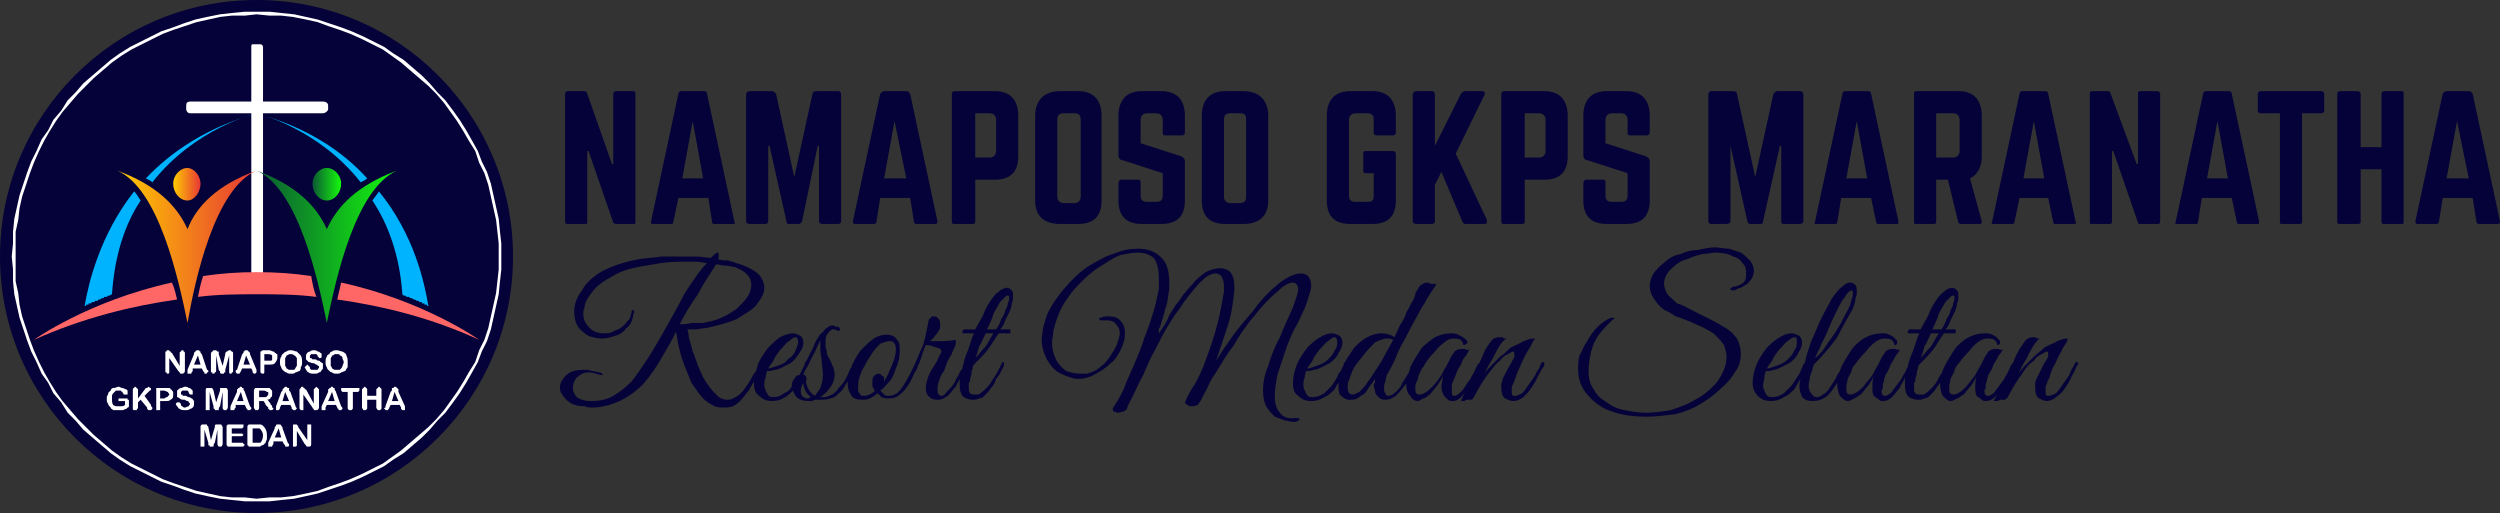
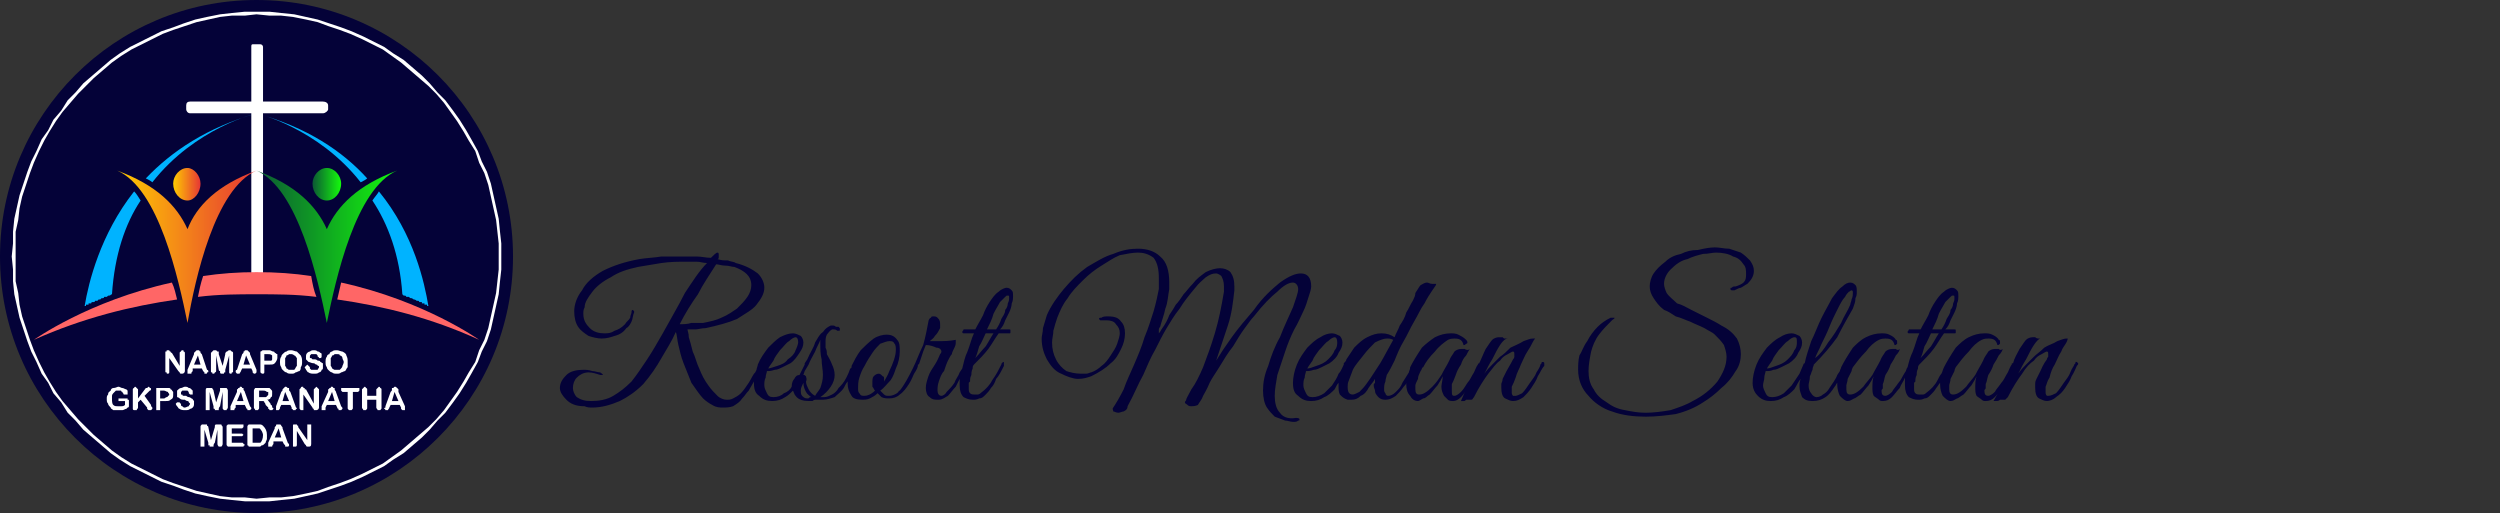
<svg xmlns="http://www.w3.org/2000/svg" xmlns:xlink="http://www.w3.org/1999/xlink" xml:space="preserve" width="1920px" height="394px" version="1.1" style="shape-rendering:geometricPrecision; text-rendering:geometricPrecision; image-rendering:optimizeQuality; fill-rule:evenodd; clip-rule:evenodd" viewBox="0 0 1920 394">
  <rect x="0" y="0" width="1920" height="394" fill="#333333" stroke="none" />
  <defs>
    <style type="text/css">
   
    .fil2 {fill:#00B3FF}
    .fil0 {fill:#040238}
    .fil9 {fill:#040238}
    .fil4 {fill:#FF6666}
    .fil3 {fill:white}
    .fil1 {fill:white;fill-rule:nonzero}
    .fil7 {fill:url(#id0)}
    .fil5 {fill:url(#id1)}
    .fil8 {fill:url(#id2)}
    .fil6 {fill:url(#id3)}
   
  </style>
    <linearGradient id="id0" gradientUnits="userSpaceOnUse" x1="197.207" y1="189.507" x2="304.559" y2="189.507">
      <stop offset="0" style="stop-opacity:1; stop-color:#0C5934" />
      <stop offset="1" style="stop-opacity:1; stop-color:#14F70D" />
    </linearGradient>
    <linearGradient id="id1" gradientUnits="userSpaceOnUse" x1="89.854" y1="189.507" x2="197.207" y2="189.507">
      <stop offset="0" style="stop-opacity:1; stop-color:#FFCC00" />
      <stop offset="1" style="stop-opacity:1; stop-color:#E63535" />
    </linearGradient>
    <linearGradient id="id2" gradientUnits="userSpaceOnUse" xlink:href="#id0" x1="240.221" y1="141.462" x2="261.545" y2="141.462">
  </linearGradient>
    <linearGradient id="id3" gradientUnits="userSpaceOnUse" xlink:href="#id1" x1="132.869" y1="141.462" x2="154.193" y2="141.462">
  </linearGradient>
  </defs>
  <g id="Layer_x0020_1">
    <circle class="fil0" cx="197" cy="197" r="197" />
    <g>
      <path class="fil1" d="M385 197l-2 0 0 0 0 -10 -1 -9 -1 -9 -2 -9 -2 -9 -2 -9 -3 -9 -4 -8 -3 -9 -5 -8 -4 -7 -5 -8 -5 -7 -5 -7 -6 -7 -6 -6 -7 -6 -7 -6 -7 -6 -7 -5 -7 -5 -8 -4 -8 -4 -9 -4 -8 -3 -9 -3 -8 -3 -9 -2 -10 -2 -9 -1 -9 0 -10 -1 0 -2 10 0 9 1 10 1 9 2 9 2 9 3 9 3 8 3 9 4 8 4 8 4 7 5 8 5 7 6 7 6 6 6 6 7 6 6 6 8 5 7 5 8 4 7 5 9 3 8 4 8 3 9 2 9 2 9 2 9 1 10 1 9 0 10 0 0zm-188 188l0 -2 0 0 10 -1 9 0 9 -1 10 -2 9 -2 8 -3 9 -3 8 -3 9 -4 8 -4 8 -4 7 -5 7 -5 7 -6 7 -6 7 -6 6 -6 6 -7 5 -7 5 -7 5 -8 4 -7 5 -8 3 -9 4 -8 3 -9 2 -9 2 -9 2 -9 1 -9 1 -9 0 -10 2 0 0 10 -1 9 -1 10 -2 9 -2 9 -2 9 -3 9 -4 8 -3 8 -5 9 -4 7 -5 8 -5 7 -6 8 -6 6 -6 7 -6 6 -7 6 -7 6 -8 5 -7 5 -8 4 -8 4 -9 4 -8 3 -9 3 -9 3 -9 2 -9 2 -10 1 -9 1 -10 0 0 0zm-188 -188l3 0 0 0 0 10 0 9 2 9 1 9 2 9 3 9 3 9 3 8 4 9 4 8 4 7 5 8 5 7 6 7 6 7 6 6 6 6 7 6 7 6 7 5 8 5 8 4 8 4 8 4 8 3 9 3 9 3 9 2 9 2 9 1 10 0 9 1 0 2 -9 0 -10 -1 -9 -1 -10 -2 -9 -2 -9 -3 -8 -3 -9 -3 -8 -4 -8 -4 -8 -4 -8 -5 -7 -5 -7 -6 -7 -6 -7 -6 -6 -7 -6 -6 -5 -8 -6 -7 -4 -8 -5 -7 -4 -9 -4 -8 -3 -8 -3 -9 -3 -9 -2 -9 -2 -9 -1 -10 0 -9 -1 -10 0 0zm188 -188l0 2 0 0 -9 1 -10 0 -9 1 -9 2 -9 2 -9 3 -9 3 -8 3 -8 4 -8 4 -8 4 -8 5 -7 5 -7 6 -7 6 -6 6 -6 6 -6 7 -6 7 -5 7 -5 8 -4 7 -4 8 -4 9 -3 8 -3 9 -3 9 -2 9 -1 9 -2 9 0 9 0 10 -3 0 1 -10 0 -9 1 -10 2 -9 2 -9 3 -9 3 -9 3 -8 4 -8 4 -9 5 -7 4 -8 6 -7 5 -8 6 -6 6 -7 7 -6 7 -6 7 -6 7 -5 8 -5 8 -4 8 -4 8 -4 9 -3 8 -3 9 -3 9 -2 10 -2 9 -1 10 -1 9 0 0 0z" />
    </g>
    <g>
      <path class="fil2" d="M197 87c0,0 47,11 80,53 2,-1 4,-2 5,-3 -19,-21 -46,-39 -85,-50zm89 67c12,18 21,42 23,72l0 0c0,0 1,1 1,1l0 0c1,0 2,0 2,1l0 0c1,0 1,0 2,0l0 0c1,1 1,1 2,1l0 0c1,0 1,1 2,1l0 0c0,0 1,0 2,1l0 0c0,0 1,0 1,0 1,0 1,1 1,1l0 0c0,0 0,0 1,0l0 0 0 0c0,0 0,0 0,0l0 0 1 0 0 0 0 0 0 1 0 0 1 0 0 0 0 0 0 0 0 0 1 0 0 0 0 0 0 0 0 0 0 1 1 0 0 0 0 0 0 0 0 0 0 0 1 0 0 0 0 0 0 0 0 0 0 1 1 0 0 0 0 0 0 0 0 0c-3,-18 -11,-55 -38,-88 -1,2 -3,4 -5,7z" />
      <path class="fil2" d="M197 87c0,0 -47,11 -80,53 -1,-1 -3,-2 -5,-3 20,-21 47,-39 85,-50zm-89 67c-12,18 -20,42 -22,72 -1,0 -1,1 -2,1l0 0c-1,0 -1,0 -2,1l0 0c0,0 -1,0 -2,0l0 0c0,1 -1,1 -1,1l-1 0c0,0 -1,1 -1,1l0 0c-1,0 -2,0 -2,1l0 0c-1,0 -1,0 -2,0 0,1 -1,1 -1,1l0 0 0 0c-1,0 -1,0 -1,0l0 0 0 0c-1,0 -1,1 -1,1l0 0 0 0 0 0 0 0 0 0 -1 0 0 0 0 0 0 0 -1 0 0 0 0 0 0 1 0 0 0 0 -1 0 0 0 0 0 0 0 0 0 0 0 0 0 0 0 -1 0 0 0 0 0 0 1 0 0 0 0 -1 0c3,-18 12,-55 38,-88 2,2 3,4 5,7z" />
    </g>
    <path class="fil3" d="M146 78l47 0 0 -42c0,-1 0,-2 1,-2l6 0c1,0 2,1 2,2l0 42 46 0c2,0 4,1 4,3l0 3c0,1 -2,3 -4,3l-46 0 0 131 -9 0 0 -131 -47 0c-2,0 -3,-2 -3,-3l0 -3c0,-2 1,-3 3,-3z" />
    <path class="fil3" d="M132 271l6 10 0 -10c0,-1 1,-1 1,-1 0,-1 1,-1 1,-1 1,0 1,0 1,1 0,0 1,0 1,1l0 14c0,1 -1,2 -2,2 -1,0 -1,0 -1,0 0,0 -1,0 -1,-1 0,0 0,0 0,0 -1,-1 -1,-1 -1,-1l-7 -10 0 10c0,1 0,1 0,1 0,1 -1,1 -1,1 -1,0 -1,0 -1,-1 -1,0 -1,0 -1,-1l0 -13c0,-1 0,-1 0,-2 1,0 1,0 1,-1 0,0 1,0 1,0 1,0 1,0 1,0 0,0 0,1 1,1 0,0 0,0 0,0 0,1 1,1 1,1zm24 14l-1 -2 -7 0 0 2c-1,1 -1,1 -1,2 -1,0 -1,0 -1,0 -1,0 -1,0 -2,0 0,-1 0,-1 0,-2 0,0 0,0 0,0 0,-1 0,-1 0,-1l5 -12c0,0 0,0 0,-1 0,0 1,-1 1,-1 0,0 0,0 1,-1 0,0 0,0 1,0 0,0 1,0 1,0 0,1 1,1 1,1 0,0 0,1 0,1 0,0 1,1 1,1l4 12c1,0 1,1 1,1 0,1 0,1 -1,1 0,1 0,1 -1,1 0,0 0,0 -1,0 0,0 0,0 0,-1 0,0 0,0 0,0 -1,-1 -1,-1 -1,-1zm-7 -5l5 0 -2 -7 -3 7zm19 4l-2 -11 0 12c0,1 -1,1 -1,1 0,1 -1,1 -1,1 -1,0 -1,0 -1,-1 -1,0 -1,0 -1,-1l0 -14c0,0 1,-1 1,-1 0,0 1,-1 1,-1l2 0c0,0 1,1 1,1 0,0 1,0 1,0 0,1 0,1 0,2l3 9 2 -9c0,-1 0,-1 1,-2 0,0 0,0 0,0 1,0 1,-1 2,-1l1 0c0,0 1,1 1,1 1,0 1,1 1,1l0 14c0,1 0,1 -1,1 0,1 0,1 -1,1 0,0 -1,0 -1,-1 0,0 0,0 0,-1l0 -12 -3 11c0,1 0,1 0,2 -1,0 -1,0 -1,1 0,0 -1,0 -1,0 -1,0 -1,0 -1,0 -1,0 -1,-1 -1,-1 0,0 0,-1 0,-1 -1,0 -1,-1 -1,-1zm26 1l-1 -2 -7 0 -1 2c0,1 -1,1 -1,2 0,0 -1,0 -1,0 0,0 -1,0 -1,0 -1,-1 -1,-1 -1,-2 0,0 0,0 0,0 0,-1 1,-1 1,-1l4 -12c0,0 0,0 1,-1 0,0 0,-1 0,-1 0,0 1,0 1,-1 0,0 1,0 1,0 1,0 1,0 1,0 1,1 1,1 1,1 0,0 1,1 1,1 0,0 0,1 0,1l5 12c0,0 0,1 0,1 0,1 0,1 0,1 -1,1 -1,1 -1,1 -1,0 -1,0 -1,0 0,0 0,0 -1,-1 0,0 0,0 0,0 0,-1 0,-1 0,-1zm-7 -5l5 0 -3 -7 -2 7zm20 0l-4 0 0 5c0,1 0,1 0,1 0,1 -1,1 -1,1 -1,0 -1,0 -2,-1 0,0 0,0 0,-1l0 -13c0,-1 0,-2 0,-2 1,0 1,-1 2,-1l5 0c1,0 2,1 3,1 0,0 1,0 1,1 1,0 1,1 2,1 0,1 0,2 0,3 0,1 -1,3 -2,4 -1,1 -2,1 -4,1zm-1 -8l-3 0 0 5 3 0c1,0 1,0 2,0 0,0 1,0 1,-1 0,0 0,-1 0,-1 0,-1 0,-2 0,-2 -1,-1 -2,-1 -3,-1zm18 -3c1,0 3,1 4,1 1,1 2,2 3,3 1,2 1,3 1,5 0,1 0,3 -1,4 0,1 0,2 -1,3 -1,0 -2,1 -3,1 -1,1 -2,1 -3,1 -2,0 -3,0 -4,-1 -1,0 -2,-1 -3,-2 0,0 -1,-1 -1,-2 -1,-1 -1,-3 -1,-4 0,-1 0,-3 1,-4 0,-1 1,-2 1,-2 1,-1 2,-2 3,-2 1,-1 2,-1 4,-1zm4 9c0,-1 0,-2 0,-3 -1,-1 -1,-2 -2,-2 -1,-1 -2,-1 -2,-1 -1,0 -2,0 -2,0 -1,1 -2,1 -2,1 0,1 -1,2 -1,2 0,1 0,2 0,3 0,1 0,2 0,3 0,0 1,1 1,2 1,0 1,1 2,1 0,0 1,0 2,0 0,0 1,0 2,0 1,-1 1,-2 2,-3 0,0 0,-2 0,-3zm20 4c0,1 0,2 -1,2 0,1 -1,2 -2,2 -1,1 -2,1 -4,1 -1,0 -3,0 -4,-1 -1,0 -1,-1 -2,-2 0,-1 -1,-1 -1,-2 0,0 1,-1 1,-1 0,0 1,-1 1,-1 0,0 1,1 1,1 0,0 0,0 1,1 0,0 0,1 0,1 1,1 1,1 1,1 1,0 1,0 2,0 1,0 2,0 3,0 0,-1 1,-1 1,-2 0,-1 0,-1 -1,-1 0,-1 -1,-1 -1,-1 -1,0 -1,-1 -2,-1 -2,0 -3,-1 -4,-1 0,0 -1,-1 -2,-2 0,0 0,-1 0,-2 0,-1 0,-2 1,-3 0,0 1,-1 2,-1 1,-1 2,-1 3,-1 1,0 2,0 3,1 1,0 1,0 2,1 0,0 1,0 1,1 0,0 0,1 0,1 0,1 0,1 0,1 0,1 -1,1 -1,1 -1,0 -1,0 -1,0 0,-1 -1,-1 -1,-1 0,-1 0,-1 -1,-2 0,0 -1,0 -2,0 -1,0 -2,0 -2,0 -1,1 -1,1 -1,2 0,0 0,0 0,1 0,0 1,0 1,0 0,0 1,1 1,1 0,0 1,0 2,0 1,0 2,1 2,1 1,0 2,0 2,1 1,0 1,1 2,1 0,1 0,2 0,3zm11 -13c1,0 3,1 4,1 2,1 3,2 3,3 1,2 1,3 1,5 0,1 0,3 0,4 -1,1 -1,2 -2,3 -1,0 -2,1 -3,1 -1,1 -2,1 -3,1 -2,0 -3,0 -4,-1 -1,0 -2,-1 -3,-2 0,0 -1,-1 -1,-2 -1,-1 -1,-3 -1,-4 0,-1 0,-3 1,-4 0,-1 1,-2 2,-2 0,-1 1,-2 2,-2 1,-1 2,-1 4,-1zm5 9c0,-1 -1,-2 -1,-3 0,-1 -1,-2 -2,-2 0,-1 -1,-1 -2,-1 -1,0 -2,0 -2,0 -1,1 -1,1 -2,1 0,1 -1,2 -1,2 0,1 0,2 0,3 0,1 0,2 0,3 0,0 1,1 1,2 1,0 1,1 2,1 0,0 1,0 2,0 1,0 1,0 2,0 1,-1 2,-2 2,-3 0,0 1,-2 1,-3z" />
    <path class="fil3" d="M99 308l0 3c0,1 0,1 0,1 0,1 -1,1 -1,1 0,0 0,0 -1,1 -1,0 -2,1 -3,1 -1,0 -2,0 -3,0 -1,0 -2,0 -4,0 -1,-1 -2,-1 -2,-2 -1,-1 -2,-2 -2,-3 -1,-1 -1,-2 -1,-4 0,-1 0,-2 1,-3 0,-2 1,-2 2,-3 0,-1 1,-2 2,-2 2,0 3,-1 4,-1 1,0 2,1 3,1 1,0 2,1 3,1 0,0 1,1 1,1 0,1 0,1 0,2 0,0 0,1 0,1 -1,0 -1,0 -1,0 -1,0 -1,0 -1,0 0,0 -1,0 -1,0 0,-1 -1,-1 -1,-2 0,0 -1,0 -1,-1 -1,0 -1,0 -2,0 -1,0 -2,0 -2,0 -1,1 -1,1 -2,2 0,0 -1,1 -1,2 0,0 0,1 0,2 0,2 0,4 1,5 1,1 2,1 4,1 1,0 2,0 2,0 1,0 2,0 3,-1l0 -3 -3 0c-1,0 -1,0 -2,0 0,0 0,0 0,-1 0,0 0,-1 0,-1 1,0 1,0 1,0l4 0c1,0 1,0 2,0 0,0 0,0 0,1 1,0 1,0 1,1zm7 -9l0 7 6 -8c1,0 1,0 1,0 1,-1 1,-1 1,-1 1,0 1,1 1,1 1,0 1,0 1,1 0,0 0,1 -1,1l-4 4 5 7c0,1 0,1 1,2 0,0 0,0 0,1 0,0 0,0 -1,1 0,0 0,0 -1,0 0,0 -1,0 -1,0 0,0 -1,-1 -1,-1 0,0 0,-1 0,-1l-5 -6 -2 2 0 4c0,1 -1,1 -1,2 0,0 -1,0 -1,0 0,0 -1,0 -1,0 0,0 -1,0 -1,-1 0,0 0,0 0,0 0,-1 0,-1 0,-2l0 -13c0,0 0,-1 1,-1 0,0 0,-1 1,-1 0,0 1,1 1,1 0,0 1,1 1,1zm21 9l-4 0 0 5c0,1 0,1 0,2 0,0 -1,0 -1,0 -1,0 -1,0 -2,0 0,-1 0,-1 0,-2l0 -13c0,-1 0,-2 0,-2 1,0 1,0 2,0l5 0c1,0 2,0 3,0 0,0 1,0 1,1 1,0 1,1 2,2 0,0 0,1 0,2 0,2 0,3 -2,4 -1,1 -2,1 -4,1zm-1 -8l-3 0 0 6 3 0c1,0 1,-1 2,-1 0,0 1,0 1,-1 0,0 1,0 1,-1 0,-1 -1,-1 -1,-2 -1,0 -2,-1 -3,-1zm23 10c0,1 0,2 -1,3 0,0 -1,1 -2,1 -1,1 -2,1 -4,1 -1,0 -3,0 -4,-1 -1,0 -1,-1 -2,-2 0,0 -1,-1 -1,-2 0,0 1,-1 1,-1 0,0 0,0 1,0 0,0 1,0 1,0 0,0 0,1 1,1 0,1 0,1 0,1 0,1 1,1 1,1 1,1 1,1 2,1 1,0 2,-1 3,-1 0,-1 1,-1 1,-2 0,0 -1,-1 -1,-1 0,-1 -1,-1 -1,-1 -1,0 -2,-1 -2,-1 -2,0 -3,0 -4,-1 0,0 -1,-1 -2,-1 0,-1 0,-2 0,-3 0,-1 0,-2 0,-2 1,-1 2,-2 3,-2 1,0 2,-1 3,-1 1,0 2,0 3,1 1,0 1,0 2,1 0,0 1,1 1,1 0,1 0,1 0,2 0,0 0,0 0,1 0,0 -1,0 -1,0 -1,0 -1,0 -1,0 0,0 -1,-1 -1,-1 0,-1 0,-1 -1,-2 0,0 -1,0 -2,0 -1,0 -2,0 -2,0 -1,1 -1,1 -1,2 0,0 0,1 0,1 0,0 1,0 1,0 0,1 1,1 1,1 0,0 1,0 2,0 1,1 2,1 2,1 1,0 2,1 2,1 1,0 1,1 2,2 0,0 0,1 0,2zm15 2l-3 -11 0 12c0,1 0,1 0,2 -1,0 -1,0 -1,0 -1,0 -1,0 -2,0 0,-1 0,-1 0,-2l0 -13c0,-1 0,-2 1,-2 0,0 0,0 1,0l1 0c1,0 1,0 2,0 0,0 0,0 0,0 0,1 1,1 1,2l2 9 3 -9c0,-1 0,-1 0,-2 0,0 1,0 1,0 0,0 1,0 1,0l1 0c1,0 2,0 2,0 0,0 1,1 1,2l0 13c0,1 -1,1 -1,2 0,0 -1,0 -1,0 -1,0 -1,0 -1,0 -1,-1 -1,-1 -1,-2l0 -12 -2 11c-1,1 -1,2 -1,2 0,0 0,0 0,1 -1,0 -1,0 -2,0 0,0 -1,0 -1,0 0,0 0,0 0,-1 -1,0 -1,0 -1,-1 0,0 0,0 0,-1zm25 1l-1 -2 -7 0 0 2c-1,1 -1,1 -1,2 -1,0 -1,0 -1,0 -1,0 -1,0 -2,0 0,-1 0,-1 0,-1 0,-1 0,-1 0,-1 0,0 0,-1 0,-1l5 -11c0,-1 0,-1 0,-2 0,0 1,0 1,-1 0,0 0,0 1,0 0,-1 0,-1 1,-1 0,0 1,0 1,1 0,0 1,0 1,0 0,1 0,1 0,1 0,1 1,1 1,2l4 11c1,1 1,1 1,2 0,0 0,0 -1,1 0,0 0,0 -1,0 0,0 0,0 0,0 -1,0 -1,0 -1,0 0,-1 0,-1 0,-1 -1,0 -1,-1 -1,-1zm-7 -5l5 0 -2 -7 -3 7zm18 0l-1 0 0 5c0,1 0,1 -1,2 0,0 0,0 -1,0 0,0 -1,0 -1,0 0,-1 -1,-1 -1,-2l0 -13c0,-1 1,-2 1,-2 0,0 1,0 2,0l5 0c1,0 2,0 2,0 1,0 1,0 2,0 0,0 1,1 1,1 1,1 1,1 1,2 0,0 0,1 0,1 0,2 0,3 -1,3 0,1 -1,2 -3,2 1,0 1,1 2,2 0,0 1,1 1,2 1,0 1,1 1,2 1,0 1,1 1,1 0,0 0,0 0,0 -1,1 -1,1 -1,1 0,0 -1,0 -1,0 0,0 -1,0 -1,0 0,0 0,-1 -1,-1 0,0 0,0 0,-1l-2 -2c0,-1 -1,-2 -1,-2 0,-1 -1,-1 -1,-1 -1,0 -1,0 -2,0zm2 -8l-3 0 0 5 3 0c1,0 2,0 2,0 1,0 1,-1 1,-1 1,0 1,-1 1,-1 0,-1 0,-1 0,-2 -1,0 -1,0 -1,0 -1,-1 -2,-1 -3,-1zm22 13l-1 -2 -7 0 -1 2c0,1 0,1 -1,2 0,0 0,0 -1,0 0,0 -1,0 -1,0 0,-1 0,-1 0,-1 0,-1 0,-1 0,-1 0,0 0,-1 0,-1l4 -11c1,-1 1,-1 1,-2 0,0 0,0 1,-1 0,0 0,0 0,0 1,-1 1,-1 1,-1 1,0 1,0 2,1 0,0 0,0 1,0 0,1 0,1 0,1 0,1 0,1 1,2l4 11c0,1 1,1 1,2 0,0 -1,0 -1,1 0,0 -1,0 -1,0 0,0 -1,0 -1,0 0,0 0,0 0,0 0,-1 -1,-1 -1,-1 0,0 0,-1 0,-1zm-7 -5l5 0 -3 -7 -2 7zm18 -9l6 11 0 -11c0,0 1,-1 1,-1 0,0 1,-1 1,-1 0,0 1,1 1,1 0,0 1,1 1,1l0 14c0,1 -1,2 -2,2 -1,0 -1,0 -1,0 0,0 -1,0 -1,0 0,-1 0,-1 0,-1 -1,0 -1,-1 -1,-1l-7 -10 0 10c0,1 0,1 0,2 0,0 -1,0 -1,0 -1,0 -1,0 -1,0 -1,-1 -1,-1 -1,-2l0 -13c0,-1 0,-1 0,-1 1,-1 1,-1 1,-1 0,-1 1,-1 1,-1 1,0 1,0 1,1 0,0 0,0 1,0 0,0 0,0 0,1 0,0 0,0 1,0zm24 14l-1 -2 -7 0 -1 2c0,1 0,1 0,2 -1,0 -1,0 -1,0 -1,0 -1,0 -2,0 0,-1 0,-1 0,-1 0,-1 0,-1 0,-1 0,0 0,-1 0,-1l5 -11c0,-1 0,-1 0,-2 0,0 1,0 1,-1 0,0 0,0 1,0 0,-1 0,-1 1,-1 0,0 1,0 1,1 0,0 1,0 1,0 0,1 0,1 0,1 0,1 1,1 1,2l4 11c1,1 1,1 1,2 0,0 0,0 -1,1 0,0 0,0 -1,0 0,0 0,0 -1,0 0,0 0,0 0,0 0,-1 0,-1 0,-1 -1,0 -1,-1 -1,-1zm-7 -5l5 0 -2 -7 -3 7zm23 -7l-4 0 0 12c0,1 0,1 -1,2 0,0 0,0 -1,0 -1,0 -1,0 -1,0 -1,-1 -1,-1 -1,-2l0 -12 -4 0c0,0 -1,-1 -1,-1 0,0 0,0 0,-1 0,0 0,-1 0,-1 0,0 1,0 1,0l12 0c0,0 1,0 1,0 0,0 0,1 0,1 0,1 0,1 0,1 0,0 -1,1 -1,1zm7 -2l0 5 7 0 0 -5c0,0 1,-1 1,-1 0,0 1,-1 1,-1 1,0 1,1 1,1 1,0 1,1 1,1l0 14c0,1 0,1 -1,2 0,0 0,0 -1,0 0,0 -1,0 -1,0 0,-1 -1,-1 -1,-2l0 -6 -7 0 0 6c0,1 0,1 -1,2 0,0 0,0 -1,0 0,0 -1,0 -1,0 0,-1 -1,-1 -1,-2l0 -14c0,0 1,-1 1,-1 0,0 1,-1 1,-1 1,0 1,1 1,1 1,0 1,1 1,1zm26 14l-1 -2 -7 0 -1 2c0,1 -1,1 -1,2 0,0 0,0 -1,0 0,0 -1,0 -1,0 0,-1 -1,-1 -1,-1 0,-1 1,-1 1,-1 0,0 0,-1 0,-1l4 -11c1,-1 1,-1 1,-2 0,0 0,0 0,-1 1,0 1,0 1,0 1,-1 1,-1 1,-1 1,0 1,0 2,1 0,0 0,0 0,0 1,1 1,1 1,1 0,1 0,1 0,2l5 11c0,1 0,1 0,2 0,0 0,0 0,1 0,0 -1,0 -1,0 -1,0 -1,0 -1,0 0,0 0,0 0,0 -1,-1 -1,-1 -1,-1 0,0 0,-1 0,-1zm-7 -5l5 0 -3 -7 -2 7z" />
    <path class="fil3" d="M160 340l-3 -10 0 11c0,1 0,2 0,2 -1,0 -1,0 -1,0 -1,0 -1,0 -2,0 0,0 0,-1 0,-2l0 -13c0,-1 0,-1 1,-2 0,0 1,0 1,0l1 0c1,0 1,0 2,0 0,0 0,0 0,1 0,0 1,0 1,1l2 10 3 -10c0,-1 0,-1 0,-1 0,-1 1,-1 1,-1 0,0 1,0 1,0l1 0c1,0 2,0 2,0 0,1 1,1 1,2l0 13c0,1 -1,2 -1,2 0,0 0,0 -1,0 0,0 -1,0 -1,0 0,0 -1,-1 -1,-2l0 -11 -2 10c-1,1 -1,2 -1,2 0,0 0,1 0,1 -1,0 -1,0 -2,0 0,0 0,0 -1,0 0,0 0,0 0,-1 -1,0 -1,0 -1,0 0,-1 0,-1 0,-2zm26 -11l-8 0 0 4 7 0c1,0 1,0 1,0 0,0 1,1 1,1 0,0 -1,1 -1,1 0,0 0,0 -1,0l-7 0 0 5 8 0c0,0 1,0 1,1 0,0 1,0 1,1 0,0 -1,0 -1,1 0,0 -1,0 -1,0l-10 0c0,0 -1,0 -1,0 -1,-1 -1,-1 -1,-2l0 -13c0,-1 0,-1 0,-1 1,-1 1,-1 1,-1 0,0 1,0 1,0l10 0c0,0 1,0 1,0 0,0 0,1 0,1 0,1 0,1 0,1 0,0 -1,1 -1,1zm6 -3l5 0c1,0 2,0 3,0 1,0 2,1 2,1 2,2 3,4 3,7 0,1 0,2 0,3 0,1 -1,2 -1,3 0,0 -1,1 -1,1 -1,1 -1,1 -2,1 -1,1 -1,1 -2,1 0,0 -1,0 -2,0l-4 0c-1,0 -2,0 -2,0 0,0 0,-1 -1,-1 0,0 0,-1 0,-1l0 -13c0,-1 0,-1 1,-2 0,0 1,0 1,0zm2 3l0 11 2 0c1,0 2,0 2,0 0,0 1,0 1,0 0,0 1,0 1,0 1,-1 2,-3 2,-6 0,-1 -1,-3 -1,-3 -1,-1 -1,-2 -2,-2 -1,0 -2,0 -3,0l-2 0zm24 12l-1 -2 -7 0 0 2c-1,1 -1,2 -1,2 0,0 -1,0 -1,0 -1,0 -1,0 -2,0 0,0 0,-1 0,-1 0,0 0,-1 0,-1 0,0 0,-1 0,-1l5 -11c0,0 0,-1 0,-1 1,-1 1,-1 1,-1 0,-1 0,-1 1,-1 0,0 0,0 1,0 0,0 1,0 1,0 0,0 1,0 1,1 0,0 0,0 0,0 1,1 1,1 1,2l4 11c1,1 1,1 1,2 0,0 0,1 -1,1 0,0 0,0 -1,0 0,0 0,0 0,0 -1,0 -1,0 -1,0 0,0 0,-1 0,-1 0,0 -1,-1 -1,-1zm-7 -5l5 0 -2 -7 -3 7zm18 -8l7 10 0 -10c0,-1 0,-2 0,-2 1,0 1,0 1,0 1,0 1,0 2,0 0,0 0,1 0,2l0 13c0,2 -1,2 -2,2 0,0 0,0 -1,0 0,0 0,0 0,0 -1,0 -1,-1 -1,-1 0,0 0,0 -1,-1l-6 -10 0 10c0,1 0,2 -1,2 0,0 0,0 -1,0 0,0 -1,0 -1,0 0,0 0,-1 0,-2l0 -13c0,0 0,-1 0,-1 0,-1 0,-1 1,-1 0,0 0,0 1,0 0,0 0,0 0,0 1,0 1,0 1,0 0,0 0,1 1,1 0,0 0,0 0,1z" />
    <path class="fil4" d="M197 226c15,0 30,0 46,2 -2,-5 -3,-10 -4,-16 -13,-2 -27,-3 -42,-3 -14,0 -28,1 -41,3 -2,6 -3,11 -4,16 16,-2 31,-2 45,-2zm62 4c35,5 72,14 109,31 0,0 -42,-30 -106,-44 -1,4 -2,9 -3,13zm-127 -13c-64,14 -106,44 -106,44 38,-17 75,-26 110,-31 -1,-4 -2,-9 -4,-13z" />
    <path class="fil5" d="M90 131c32,14 47,83 54,117 6,-34 21,-103 53,-117 -30,11 -46,27 -53,45 -8,-18 -24,-34 -54,-45z" />
    <path class="fil6" d="M144 129c5,0 10,6 10,12 0,7 -5,13 -10,13 -6,0 -11,-6 -11,-13 0,-6 5,-12 11,-12z" />
    <path class="fil7" d="M197 131c32,14 47,83 54,117 7,-34 22,-103 54,-117 -30,11 -46,27 -54,45 -8,-18 -24,-34 -54,-45z" />
    <path class="fil8" d="M251 129c6,0 11,6 11,12 0,7 -5,13 -11,13 -6,0 -11,-6 -11,-13 0,-6 5,-12 11,-12z" />
-     <path class="fil9" d="M473 70c-1,0 -2,1 -2,2l0 54 -1 0 -19 -54c0,-1 -1,-2 -2,-2l-13 0c-1,0 -2,1 -2,2l0 98c0,2 1,2 2,2l13 0c2,0 2,0 2,-2l0 -54 1 0 19 55c1,1 2,1 3,1l12 0c2,0 2,0 2,-2l0 -98c0,-1 0,-2 -2,-2l-13 0zm90 102c1,0 2,0 1,-2l-21 -98c0,-1 -1,-2 -2,-2l-18 0c-1,0 -2,1 -2,2l-21 98c0,2 0,2 2,2l13 0c1,0 2,0 2,-1l4 -19 23 0 3 19c0,1 1,1 2,1l14 0zm-23 -35l-16 0 8 -44 8 44zm87 -67c-2,0 -3,1 -3,2l-14 64 -14 -64c-1,-1 -2,-2 -3,-2l-17 0c-2,0 -3,1 -3,3l0 97c0,1 1,2 3,2l12 0c1,0 2,-1 2,-2l0 -58 1 0 13 58c0,2 1,2 3,2l6 0c1,0 2,0 3,-2l12 -58 1 0 0 58c0,1 1,2 3,2l12 0c1,0 2,-1 2,-2l0 -97c0,-2 -1,-3 -2,-3l-17 0zm91 102c1,0 2,0 2,-2l-21 -98c-1,-1 -1,-2 -3,-2l-17 0c-1,0 -2,1 -3,2l-21 98c0,2 1,2 2,2l14 0c1,0 1,0 2,-1l3 -19 23 0 3 19c1,1 1,1 2,1l14 0zm-22 -35l-17 0 8 -44 9 44zm35 33c0,2 1,2 2,2l14 0c1,0 2,0 2,-2l0 -32 15 0c12,0 18,-6 18,-18l0 -31c0,-12 -6,-19 -18,-19l-31 0c-1,0 -2,1 -2,2l0 98zm18 -49l0 -34 11 0c3,0 5,2 5,5l0 24c0,3 -2,5 -5,5l-11 0zm46 33c0,12 7,18 19,18l14 0c12,0 18,-6 18,-18l0 -65c0,-12 -6,-19 -18,-19l-14 0c-12,0 -19,7 -19,19l0 65zm22 2c-3,0 -5,-2 -5,-5l0 -59c0,-4 2,-5 5,-5l8 0c3,0 5,1 5,5l0 59c0,3 -2,5 -5,5l-8 0zm60 -86c-12,0 -18,7 -18,19l0 30c0,2 1,4 3,4l31 10 0 17c0,4 -2,5 -5,5l-7 0c-3,0 -5,-1 -5,-5l0 -9c0,-2 0,-3 -2,-3l-13 0c-1,0 -2,1 -2,3l0 13c0,12 6,18 18,18l15 0c12,0 18,-6 18,-18l0 -30c0,-2 -1,-3 -3,-4l-31 -10 0 -18c0,-3 2,-5 5,-5l7 0c3,0 5,2 5,5l0 10c0,1 0,2 2,2l13 0c1,0 2,-1 2,-2l0 -13c0,-12 -6,-19 -18,-19l-15 0zm46 84c0,12 6,18 18,18l14 0c12,0 19,-6 19,-18l0 -65c0,-12 -7,-19 -19,-19l-14 0c-12,0 -18,7 -18,19l0 65zm22 2c-3,0 -5,-2 -5,-5l0 -59c0,-4 2,-5 5,-5l7 0c4,0 5,1 5,5l0 59c0,3 -1,5 -5,5l-7 0zm74 -2c0,12 6,18 18,18l17 0c12,0 18,-6 18,-18l0 -36c0,-1 -1,-2 -2,-2l-21 0c-2,0 -2,1 -2,2l0 13c0,1 0,2 2,2l6 0 0 17c0,4 -1,5 -5,5l-9 0c-3,0 -5,-1 -5,-5l0 -58c0,-3 2,-5 5,-5l9 0c4,0 5,2 5,5l0 10c0,1 1,2 2,2l13 0c1,0 2,-1 2,-2l0 -13c0,-12 -6,-19 -18,-19l-17 0c-12,0 -18,7 -18,19l0 65zm121 18c2,0 2,-1 2,-3l-24 -51 22 -45c1,-2 0,-3 -2,-3l-13 0c-1,0 -2,1 -3,2l-20 40 0 -39c0,-2 -1,-3 -2,-3l-12 0c-2,0 -3,1 -3,3l0 97c0,1 1,2 3,2l12 0c1,0 2,-1 2,-2l0 -28 5 -10 16 38c1,2 2,2 3,2l14 0zm13 -2c0,2 1,2 2,2l14 0c1,0 2,0 2,-2l0 -32 15 0c12,0 18,-6 18,-18l0 -31c0,-12 -6,-19 -18,-19l-31 0c-1,0 -2,1 -2,2l0 98zm18 -49l0 -34 11 0c3,0 5,2 5,5l0 24c0,3 -2,5 -5,5l-11 0zm63 -51c-12,0 -18,7 -18,19l0 30c0,2 1,4 3,4l31 10 0 17c0,4 -2,5 -5,5l-7 0c-3,0 -5,-1 -5,-5l0 -9c0,-2 0,-3 -2,-3l-13 0c-1,0 -2,1 -2,3l0 13c0,12 6,18 18,18l15 0c12,0 18,-6 18,-18l0 -30c0,-2 -1,-3 -3,-4l-31 -10 0 -18c0,-3 2,-5 5,-5l7 0c3,0 5,2 5,5l0 10c0,1 0,2 2,2l13 0c1,0 2,-1 2,-2l0 -13c0,-12 -6,-19 -18,-19l-15 0zm131 0c-1,0 -2,1 -3,2l-14 64 -14 -64c0,-1 -1,-2 -3,-2l-17 0c-1,0 -2,1 -2,3l0 97c0,1 1,2 2,2l12 0c2,0 3,-1 3,-2l0 -58 0 0 13 58c1,2 1,2 3,2l6 0c2,0 3,0 3,-2l13 -58 1 0 0 58c0,1 0,2 2,2l12 0c2,0 3,-1 3,-2l0 -97c0,-2 -1,-3 -3,-3l-17 0zm91 102c2,0 2,0 2,-2l-21 -98c0,-1 -1,-2 -2,-2l-18 0c-1,0 -2,1 -2,2l-21 98c-1,2 0,2 1,2l14 0c1,0 2,0 2,-1l3 -19 23 0 4 19c0,1 1,1 2,1l13 0zm-22 -35l-16 0 8 -44 8 44zm88 -48c0,-12 -6,-19 -18,-19l-32 0c-2,0 -2,1 -2,2l0 98c0,2 0,2 2,2l13 0c1,0 2,0 2,-2l0 -32 9 0 8 33c1,1 1,1 2,1l14 0c1,0 2,0 2,-2l-9 -33c6,-3 9,-9 9,-17l0 -31zm-35 32l0 -34 13 0c3,0 5,2 5,5l0 24c0,3 -2,5 -5,5l-13 0zm105 51c2,0 3,0 2,-2l-21 -98c0,-1 -1,-2 -2,-2l-18 0c-1,0 -2,1 -2,2l-21 98c-1,2 0,2 1,2l14 0c1,0 2,0 2,-1l4 -19 22 0 4 19c0,1 1,1 2,1l13 0zm-22 -35l-16 0 8 -44 8 44zm74 -67c-2,0 -2,1 -2,2l0 54 -1 0 -20 -54c0,-1 -1,-2 -2,-2l-12 0c-2,0 -2,1 -2,2l0 98c0,2 0,2 2,2l13 0c1,0 2,0 2,-2l0 -54 1 0 19 55c0,1 1,1 2,1l13 0c1,0 2,0 2,-2l0 -98c0,-1 -1,-2 -2,-2l-13 0zm89 102c2,0 2,0 2,-2l-21 -98c0,-1 -1,-2 -2,-2l-18 0c-1,0 -2,1 -2,2l-21 98c-1,2 0,2 1,2l14 0c1,0 2,0 2,-1l3 -19 23 0 4 19c0,1 1,1 2,1l13 0zm-22 -35l-16 0 8 -44 8 44zm25 -67c-1,0 -2,1 -2,2l0 13c0,1 1,2 2,2l15 0 0 83c0,2 0,2 2,2l13 0c1,0 2,0 2,-2l0 -83 15 0c1,0 2,-1 2,-2l0 -13c0,-1 -1,-2 -2,-2l-47 0zm93 43l-16 0 0 -41c0,-1 -1,-2 -3,-2l-13 0c-1,0 -2,1 -2,2l0 98c0,2 1,2 2,2l13 0c2,0 3,0 3,-2l0 -40 16 0 0 40c0,2 1,2 2,2l13 0c2,0 2,0 2,-2l0 -98c0,-1 0,-2 -2,-2l-13 0c-1,0 -2,1 -2,2l0 41zm89 59c1,0 2,0 2,-2l-21 -98c-1,-1 -1,-2 -3,-2l-17 0c-2,0 -2,1 -3,2l-21 98c0,2 1,2 2,2l14 0c1,0 1,0 2,-1l3 -19 23 0 3 19c1,1 1,1 2,1l14 0zm-22 -35l-17 0 8 -44 9 44z" />
    <path class="fil9" d="M555 313c-2,0 -5,0 -8,-2 -2,-1 -5,-3 -7,-5 -3,-3 -6,-8 -9,-12 -2,-5 -4,-10 -6,-15 -2,-5 -3,-10 -4,-14 -1,-4 -1,-8 -2,-10 -3,7 -7,13 -11,20 -4,7 -8,13 -14,20 -6,6 -12,10 -18,13 -7,3 -14,5 -21,5 -2,0 -4,0 -6,-1 -7,0 -11,-2 -14,-5 -3,-3 -5,-6 -5,-9 0,-4 2,-7 5,-10 3,-3 8,-4 13,-4 2,0 4,0 7,1 2,0 4,1 6,1 1,1 2,1 2,2 0,0 0,0 -1,0 -1,0 -1,0 -1,0 -3,-1 -6,-2 -9,-2 -4,0 -7,2 -9,4 -2,2 -3,5 -3,8 0,2 1,5 3,7 3,2 6,3 11,3 6,0 12,-1 17,-4 5,-3 9,-6 14,-11 4,-5 8,-11 12,-17 4,-6 8,-13 12,-20 6,-11 12,-21 17,-31 6,-9 11,-17 17,-23 -3,0 -5,-1 -8,-1 -3,0 -5,0 -8,0 -6,0 -12,0 -19,1 -6,1 -12,2 -18,3 -9,2 -15,4 -21,8 -6,3 -11,7 -14,11 -3,4 -6,8 -6,12 -1,2 -1,3 -1,5 0,5 2,8 5,11 3,3 7,4 11,4 3,0 5,0 8,-2 3,-1 5,-2 8,-5 1,-2 3,-3 4,-5 0,-2 1,-3 1,-4 0,-1 0,-2 1,-2 0,0 0,0 1,1 0,0 0,1 0,1 -1,2 -1,5 -2,7 -1,2 -2,4 -4,5 -2,3 -5,5 -9,6 -3,1 -6,2 -10,2 -3,0 -7,-1 -10,-2 -3,-2 -6,-4 -8,-7 -2,-3 -3,-7 -3,-12 0,-5 2,-11 6,-16 3,-6 9,-11 16,-15 8,-4 17,-7 28,-9 6,-1 11,-1 17,-2 5,0 10,0 15,0 4,0 8,0 12,0 4,0 7,1 11,1 2,-2 4,-4 5,-4 1,0 1,1 1,2 0,0 0,1 0,1 0,1 0,2 -1,2 3,1 5,1 8,1 2,1 5,1 6,2 8,2 13,5 17,8 3,3 5,7 5,11 0,4 -2,8 -6,13 -3,4 -9,7 -15,11 -7,3 -15,5 -24,7 -3,0 -6,1 -8,1 -2,0 -4,0 -6,0 0,1 1,3 1,6 1,3 2,7 3,11 2,4 3,9 5,13 2,5 4,9 7,13 2,3 5,6 7,8 2,2 5,3 7,3 2,0 3,0 5,-1 2,-1 4,-2 6,-4 2,-2 4,-5 6,-8 2,-3 3,-6 5,-8l1 -2c0,-1 1,-3 1,-4 2,-5 5,-9 8,-13 3,-3 6,-6 9,-8 4,-2 7,-3 10,-3 2,0 4,1 6,2 1,1 2,3 2,5 0,3 -1,5 -3,8 -2,3 -4,6 -7,8 -2,1 -4,2 -6,3 -2,1 -4,2 -6,2 -3,1 -4,1 -6,1 0,1 -1,3 -1,5 -1,2 -1,4 -1,6 0,2 1,4 2,6 1,2 2,3 5,3 3,0 6,-1 8,-3 3,-1 5,-3 6,-5l0 0c0,-3 1,-5 2,-6 1,-2 2,-3 4,-3l3 -6 0 0 0 0 1 -2c0,0 0,-1 0,-1l2 -3c2,-5 5,-9 6,-13 2,-3 3,-6 6,-8 2,-3 4,-4 6,-5l2 0c0,0 1,0 2,1 0,0 1,0 2,0 1,1 1,1 1,2 0,1 0,1 -1,1 0,0 0,0 -1,0 -1,-1 -2,-1 -3,-1 0,0 -1,0 -1,0 -2,1 -3,3 -4,4 -1,2 -1,4 -1,6 0,1 0,3 0,4 1,2 1,3 1,5 1,2 3,5 4,8 1,2 2,5 2,8 0,3 -1,6 -3,9 -2,3 -5,6 -8,8l1 0c1,0 1,0 1,0 1,0 1,0 1,0 2,0 4,-1 6,-2 2,-1 4,-3 5,-5 2,-2 4,-4 6,-8 1,-2 2,-4 3,-7 1,0 1,-1 1,-2 2,-4 4,-8 7,-12 3,-3 6,-6 10,-9 3,-2 7,-3 10,-3 3,0 6,1 8,4 2,2 2,5 2,9 0,4 -1,9 -3,13 -1,3 -2,6 -4,9 -3,3 -5,6 -8,8 1,1 2,2 3,3 1,1 2,1 4,1 2,0 5,-1 7,-3 0,0 0,-1 1,-1l0 0c4,-5 7,-11 10,-17 3,-6 5,-12 8,-18 2,-7 3,-13 4,-18 0,-1 1,-3 2,-3 0,-1 1,-1 2,-1 1,0 2,0 3,1 2,2 2,3 2,6 0,0 0,0 0,1 0,0 0,1 0,1 -1,2 -2,4 -4,6 -1,2 -3,3 -4,4 1,0 2,0 3,0 1,0 2,0 3,0 5,0 9,0 14,-1 0,1 0,1 0,2 0,1 0,2 -1,4 -1,2 -2,4 -2,5 -1,1 -2,3 -3,5 -1,2 -2,5 -3,8 -2,2 -3,5 -4,8 -1,3 -1,5 -1,7 0,2 1,4 3,4 1,0 3,-1 4,-3 2,-2 4,-4 6,-7 1,-3 3,-5 4,-8l2 -3c1,-4 2,-9 4,-13 2,-5 3,-10 5,-14l-8 0c0,0 -1,0 -1,-1 0,-1 1,-1 1,-2 0,0 0,0 1,0l8 0c2,-4 4,-7 6,-11 1,-3 3,-7 5,-10 2,-3 4,-6 7,-8 2,-2 5,-3 6,-3 2,0 3,1 4,2 1,1 1,2 1,5 0,1 0,3 -1,5 0,2 -1,5 -2,7 -1,2 -2,4 -3,6 -1,3 -2,5 -4,7l7 0c1,0 1,0 1,1 0,1 0,1 0,1 0,1 0,1 -1,1l-8 0c-3,4 -5,8 -8,12 -3,4 -7,8 -11,12 -1,1 -1,2 -1,3 -1,2 -1,4 -1,5 -1,2 -1,3 -1,5 -1,1 -1,1 -1,1 0,2 0,3 0,4 0,2 0,3 1,4 1,1 2,1 4,1 0,0 1,0 2,0 1,0 2,-1 2,-1 4,-3 7,-6 9,-10 3,-4 5,-8 7,-12 0,-1 1,-2 2,-2 0,0 0,1 0,1 0,1 0,1 0,2 -2,4 -4,8 -6,10 -1,3 -2,5 -4,7 -1,2 -3,4 -4,5 -2,2 -3,3 -5,3 -2,1 -3,1 -5,1 -3,0 -5,-1 -7,-2 -2,-2 -3,-5 -3,-9 0,-2 0,-3 0,-5 -1,2 -2,4 -3,6 -2,2 -4,5 -6,7 -2,1 -4,3 -7,3 0,0 -1,0 -1,0 -2,0 -4,0 -6,-2 -2,-1 -3,-4 -3,-7 0,-3 1,-6 2,-9 1,-3 3,-6 5,-9 2,-3 3,-6 4,-8 0,0 1,-1 1,-2 0,-1 -1,-3 -4,-3 -2,-1 -5,-2 -8,-2l-2 5c-1,3 -2,6 -3,9 0,1 -1,1 -1,1 0,2 -1,4 -3,7 -1,2 -2,5 -4,8 -2,3 -4,6 -7,8 -2,2 -5,3 -8,3 -2,0 -4,0 -6,-1 -1,-1 -2,-2 -3,-3 -2,2 -4,3 -6,4 -2,1 -4,1 -6,1 -4,0 -7,-1 -8,-3 -2,-3 -3,-6 -3,-9 0,-1 0,-2 0,-2 -1,1 -2,3 -3,5 -2,3 -5,5 -7,7 -3,1 -6,2 -9,2 -1,0 -2,0 -2,0 -1,0 -2,0 -3,0 -1,0 -2,0 -3,1 -1,0 -2,0 -3,0 -4,0 -8,-1 -10,-4 -1,-1 -1,-2 -2,-4 -2,2 -4,4 -6,5 -3,2 -6,3 -10,3 -4,0 -7,-1 -10,-4 -3,-2 -4,-5 -4,-10l0 -1c-1,2 -3,5 -4,7 -2,2 -3,4 -5,6 -2,3 -4,4 -7,6 -3,1 -5,1 -8,1zm976 -5l4 -7c-1,2 -2,3 -3,4 -2,2 -4,3 -7,3 -1,0 -2,0 -3,-1 -1,-1 -3,-2 -4,-3 -1,-2 -1,-4 -1,-7 0,-2 0,-5 1,-8 -1,2 -2,4 -4,7 -2,2 -4,5 -6,7 -2,1 -4,3 -5,3 -2,1 -3,2 -5,2 -2,0 -4,-2 -6,-4 -1,-2 -2,-5 -2,-9 0,0 0,-1 0,-1 -1,1 -2,3 -3,4 -1,2 -3,4 -4,5 -2,2 -3,3 -5,3 -2,1 -3,1 -5,1 -3,0 -5,-1 -7,-2 -2,-2 -3,-5 -3,-9 0,-2 0,-4 0,-6 -1,3 -3,5 -4,8 -2,2 -4,5 -6,7 -2,2 -4,3 -7,3 -1,0 -2,0 -3,-1 -1,-1 -3,-2 -4,-3 -1,-2 -1,-4 -1,-7 0,-2 0,-5 1,-8 -1,2 -2,4 -4,7 -2,2 -4,5 -6,7 -2,1 -4,3 -5,3 -2,1 -3,2 -5,2 -2,0 -4,-2 -6,-4 -1,-2 -2,-5 -2,-9l0 -1c-1,1 -1,2 -2,3 -2,3 -4,6 -7,8 -3,2 -6,3 -10,3 -4,0 -6,-1 -8,-3 -1,-3 -2,-5 -2,-8 0,-2 0,-4 1,-6 -2,2 -3,5 -5,8 -2,2 -5,5 -8,6 -3,2 -6,3 -10,3 -4,0 -7,-1 -10,-4 -2,-2 -4,-5 -4,-10 0,-4 1,-9 3,-14 2,-5 5,-9 8,-13 3,-3 6,-6 10,-8 3,-2 6,-3 9,-3 2,0 4,1 6,2 1,1 2,3 2,5 0,3 -1,5 -3,8 -1,3 -4,6 -7,8 -2,1 -4,2 -6,3 -2,1 -4,2 -6,2 -2,1 -4,1 -6,1 0,1 -1,3 -1,5 0,2 -1,4 -1,6 0,2 1,4 2,6 1,2 2,3 5,3 3,0 6,-1 9,-3 2,-2 4,-4 6,-6 2,-3 4,-6 6,-9 1,-2 2,-5 3,-7 0,0 0,-1 1,-1 1,-5 3,-11 5,-17 3,-6 5,-12 8,-18 3,-6 6,-11 8,-15 3,-4 5,-7 8,-9 2,-2 4,-3 6,-3 2,0 3,1 4,2 1,1 1,3 1,5 0,2 0,3 -1,5 0,3 -1,5 -2,8 -4,7 -8,14 -12,22 -5,7 -11,14 -18,21 0,1 -1,2 -1,4 -1,2 -1,3 -2,5 0,3 -1,5 -1,7 0,3 1,5 2,6 1,2 3,3 4,3 2,0 4,-1 5,-2 2,-1 4,-3 5,-5 2,-3 5,-7 6,-10l2 -3c0,-1 1,-2 1,-3 2,-4 5,-9 9,-15 3,-3 6,-6 10,-8 4,-2 8,-3 12,-3 2,0 4,0 6,1 2,1 4,2 5,4 1,0 1,1 1,2 0,1 0,1 0,1 -1,1 -1,1 -2,1 -1,-4 -3,-5 -7,-5 -1,0 -3,0 -5,1 -4,2 -7,5 -10,9 -4,4 -7,8 -10,12 0,0 -1,2 -1,3 -1,2 -2,4 -3,6 0,2 -1,4 -1,5 0,1 0,1 0,2 0,0 0,0 0,1 0,3 1,4 3,4 3,0 6,-2 10,-6 2,-3 5,-6 7,-9 2,-4 4,-7 6,-11 1,-3 3,-5 4,-7 1,-1 3,-2 5,-2 1,0 2,0 3,0 1,1 2,1 3,0 0,1 -1,3 -3,5 -1,2 -2,4 -4,7 -1,3 -2,5 -4,8 -1,3 -1,5 -2,7 0,1 0,2 0,3 0,1 -1,1 -1,2 0,3 1,4 3,4 1,0 3,-1 5,-3 1,-2 3,-4 5,-7 2,-2 3,-5 5,-8 1,-1 1,-3 2,-4 1,-4 2,-8 4,-12 2,-5 3,-10 5,-14l-8 0c0,0 -1,0 -1,-1 0,-1 1,-1 1,-2 0,0 0,0 1,0l8 0c2,-4 4,-7 6,-11 1,-3 3,-7 5,-10 2,-3 4,-6 7,-8 2,-2 5,-3 6,-3 2,0 3,1 4,2 1,1 1,2 1,5 0,1 0,3 -1,5 0,2 -1,5 -2,7 -1,2 -2,4 -3,6 -1,3 -2,5 -4,7l7 0c1,0 1,0 1,1 0,1 0,1 0,1 0,1 0,1 -1,1l-8 0c-3,4 -5,8 -8,12 -3,4 -7,8 -11,12 -1,1 -1,2 -1,3 -1,2 -1,4 -1,5 -1,2 -1,3 -1,5 -1,1 -1,1 -1,1 0,2 0,3 0,4 0,2 0,3 1,4 1,1 2,1 4,1 0,0 1,0 2,0 1,0 2,-1 2,-1 4,-3 7,-6 9,-10 1,-2 2,-4 3,-5 1,-2 1,-3 2,-5 2,-4 5,-9 9,-15 3,-3 6,-6 10,-8 4,-2 8,-3 12,-3 2,0 4,0 6,1 2,1 4,2 5,4 1,0 1,1 1,2 0,1 0,1 0,1 -1,1 -1,1 -2,1 -1,-4 -3,-5 -7,-5 -1,0 -3,0 -5,1 -4,2 -7,5 -10,9 -4,4 -7,8 -10,12 0,0 -1,2 -1,3 -1,2 -2,4 -3,6 0,2 -1,4 -1,5 0,1 0,1 0,2 0,0 0,0 0,1 0,3 1,4 3,4 3,0 6,-2 10,-6 2,-3 5,-6 7,-9 2,-4 4,-7 6,-11 1,-3 3,-5 4,-7 1,-1 3,-2 5,-2 1,0 2,0 3,0 1,1 2,1 3,0 0,1 -1,3 -3,5 -1,2 -2,4 -4,7 -1,3 -2,5 -4,8 -1,3 -1,5 -2,7 0,1 0,2 0,3 0,1 -1,1 -1,2 0,3 1,4 3,4 1,0 3,-1 5,-3 1,-2 3,-4 5,-7 2,-2 3,-5 5,-8 1,-2 2,-5 3,-6 0,-1 0,-1 1,-1 1,-4 3,-7 5,-11 2,-3 4,-6 5,-7 1,-1 3,-2 5,-2 1,0 2,0 2,0 1,1 2,1 3,1 1,0 1,0 1,0 -1,0 -3,2 -5,5 -2,3 -4,7 -6,11 -2,3 -4,7 -6,11 2,-3 4,-5 6,-7 2,-2 4,-4 6,-6 2,-2 5,-4 8,-7 3,-2 7,-3 10,-5 3,-1 5,-2 7,-2 1,0 1,0 1,0 0,0 0,1 -1,3 -1,2 -3,4 -4,7 -2,3 -3,6 -5,10 -2,3 -3,6 -4,10 -2,3 -2,5 -3,7 0,2 0,3 0,4 0,1 0,2 1,3 0,0 1,0 1,0 2,0 4,-1 6,-2 2,-2 4,-5 6,-8 2,-3 4,-5 5,-8 1,-3 3,-5 3,-6 1,-1 1,-1 1,-2 0,0 1,0 1,0 0,0 1,1 1,1 0,1 0,1 -1,2 -1,2 -2,5 -4,8 -1,3 -3,6 -5,9 -2,3 -4,5 -7,7 -2,2 -5,3 -7,3 -2,0 -4,-1 -6,-2 -2,-1 -3,-4 -3,-8 0,-1 0,-2 0,-3 0,-1 0,-2 1,-4 1,-2 2,-4 3,-6 1,-2 2,-5 5,-9 0,-1 1,-2 1,-2 0,-1 0,-1 0,-2 0,-1 0,-2 -1,-2 -1,0 -2,1 -4,2 -2,1 -4,2 -6,5 -3,2 -6,5 -9,10 -3,4 -7,10 -11,18 -1,1 -2,2 -2,2 -1,0 -2,0 -4,0 -1,1 -2,1 -3,1 0,0 -1,0 -2,0zm-47 -55l7 0c2,-3 3,-5 4,-8 1,-2 3,-4 3,-7 1,-1 2,-3 2,-5 1,-2 1,-3 1,-4 0,-2 0,-2 -1,-2 -1,0 -1,0 -2,1 -1,1 -2,2 -4,4 -1,2 -3,5 -5,9 -1,4 -3,8 -5,12zm-9 22c3,-3 5,-6 8,-9 2,-3 4,-7 6,-10l-6 0c-2,4 -3,7 -5,10 -1,4 -2,7 -3,9zm-81 0c4,-3 7,-7 10,-12 4,-5 7,-10 10,-15 2,-5 5,-9 7,-14 0,-1 1,-3 1,-4 1,-2 1,-4 1,-5 0,-1 0,-2 -1,-2 -1,0 -1,1 -2,1 -1,1 -2,2 -3,4 -2,2 -4,6 -6,10 -2,4 -4,8 -6,13 -2,5 -4,9 -6,13 -2,5 -4,8 -5,11zm-37 8c2,0 4,-1 7,-2 3,-1 6,-2 9,-5 2,-2 4,-4 5,-7 2,-2 2,-5 2,-6 0,-3 0,-4 -2,-4 -1,0 -3,1 -5,3 -2,1 -4,4 -7,7 -2,3 -4,5 -5,8 -2,3 -3,4 -4,6zm-93 37c-9,0 -18,-1 -26,-4 -7,-2 -14,-7 -18,-12 -5,-5 -8,-12 -8,-20 0,-3 0,-7 1,-11 2,-3 3,-7 6,-11 2,-4 5,-8 8,-11 3,-3 6,-5 10,-7 0,0 0,0 1,0 1,0 1,0 1,0 1,0 1,0 1,0 0,1 -1,1 -2,2 -4,4 -7,7 -10,11 -3,4 -5,9 -6,13 -1,5 -2,10 -2,15 0,5 1,10 4,14 2,4 5,7 10,10 4,3 8,5 14,6 5,1 10,2 16,2 6,0 13,-1 19,-2 6,-2 12,-4 17,-7 8,-4 14,-9 19,-15 4,-6 7,-12 7,-19 0,-3 -1,-6 -2,-9 -2,-3 -4,-5 -7,-8 -2,-2 -5,-3 -8,-5 -4,-2 -7,-3 -11,-5 -3,-1 -7,-3 -11,-4 -3,-2 -6,-4 -9,-5 -4,-3 -6,-6 -8,-9 -2,-3 -3,-6 -3,-9 0,-3 1,-7 3,-10 2,-3 5,-6 9,-9 3,-3 7,-5 12,-6 4,-2 8,-3 13,-3 4,-1 9,-2 13,-2 4,0 7,1 11,1 3,1 6,2 9,3 3,2 5,4 7,6 2,3 3,5 3,8 0,4 -2,7 -5,10 -2,1 -3,2 -5,3 -1,0 -3,1 -5,2 0,0 -1,0 -1,0 -1,0 -2,0 -2,-1 0,-1 0,-1 1,-1 1,-1 1,-1 3,-1 3,-1 5,-2 6,-3 2,-2 2,-4 2,-7 0,-2 0,-5 -2,-7 -2,-3 -4,-5 -8,-6 -3,-2 -8,-3 -13,-3 -3,0 -6,1 -10,1 -4,1 -8,2 -12,4 -5,1 -9,4 -13,8 -3,3 -5,7 -5,11 0,2 1,5 2,7 2,3 5,5 8,8 4,1 7,3 11,5 4,2 8,4 12,6 4,2 8,4 11,6 6,3 9,6 12,10 2,4 3,8 3,12 0,4 -1,9 -4,13 -3,5 -6,9 -11,13 -4,4 -9,8 -14,11 -6,4 -13,7 -21,9 -7,1 -15,2 -23,2zm-142 -12l3 -7c-1,2 -2,3 -3,4 -2,2 -4,3 -6,3 -1,0 -3,0 -4,-1 -1,-1 -2,-2 -3,-3 -1,-2 -2,-4 -2,-7 0,-2 1,-5 1,-8 -1,2 -2,4 -4,7 -2,2 -4,5 -6,7 -2,1 -3,3 -5,3 -2,1 -3,2 -4,2 -3,0 -5,-2 -6,-4 -2,-2 -3,-5 -3,-9 0,0 0,0 0,-1 0,1 -1,2 -2,3 -2,3 -4,5 -6,7 -3,2 -5,3 -8,3 -3,0 -5,-1 -7,-4 0,0 -1,-1 -1,-3 0,-1 -1,-2 -1,-4 0,-1 0,-1 1,-2 0,-1 0,-2 0,-3 -1,2 -3,4 -5,7 -1,2 -3,5 -6,6 -2,2 -4,3 -7,3 -1,0 -2,0 -3,0 -3,-1 -4,-2 -6,-4 -1,-2 -1,-4 -1,-7 0,-1 0,-2 0,-2 -1,1 -2,3 -3,5 -2,2 -5,5 -8,6 -3,2 -6,3 -10,3 -4,0 -7,-1 -10,-4 -3,-2 -4,-5 -4,-10 0,-4 1,-9 3,-14 2,-5 5,-9 8,-13 3,-3 6,-6 10,-8 3,-2 6,-3 9,-3 2,0 4,1 6,2 1,1 2,3 2,5 0,3 -1,5 -3,8 -1,3 -4,6 -7,8 -2,1 -4,2 -6,3 -2,1 -4,2 -6,2 -3,1 -4,1 -6,1 0,1 -1,3 -1,5 -1,2 -1,4 -1,6 0,2 1,4 2,6 1,2 2,3 5,3 3,0 6,-1 9,-3 2,-2 4,-4 6,-6 2,-3 4,-6 5,-9 2,-2 3,-5 4,-7 0,0 0,-1 0,-1 1,-1 2,-2 2,-3 2,-3 4,-6 6,-9 3,-3 6,-6 10,-8 4,-2 7,-3 11,-3 4,0 7,1 10,3 1,-3 3,-6 4,-9 2,-3 4,-6 5,-10 2,-3 3,-6 5,-9 1,-2 2,-4 2,-6 2,-3 3,-5 4,-6 2,-1 3,-2 5,-2 1,0 2,1 4,1 1,0 2,0 3,0 0,1 -1,2 -3,5 -2,3 -4,6 -6,10 -3,4 -5,9 -8,14 -3,5 -5,10 -8,15 -3,5 -5,10 -7,15 -2,4 -4,8 -6,11 0,1 -1,3 -1,5 -1,2 -1,4 -1,6 0,1 0,2 1,3 0,1 1,2 2,2 2,0 4,-1 6,-3 2,-2 4,-4 5,-7 2,-3 3,-5 5,-8l0 0c0,-1 1,-2 1,-4 2,-4 5,-9 9,-15 3,-3 7,-6 10,-8 4,-2 8,-3 12,-3 2,0 4,0 6,1 2,1 4,2 6,4 0,0 1,1 1,2 0,1 -1,1 -1,1 -1,1 -1,1 -2,1 -1,-4 -3,-5 -7,-5 -1,0 -3,0 -5,1 -3,2 -7,5 -10,9 -4,4 -7,8 -9,12 -1,0 -1,2 -2,3 -1,2 -2,4 -2,6 -1,2 -2,4 -2,5 0,1 0,1 0,2 0,0 0,0 0,1 0,3 1,4 3,4 3,0 6,-2 10,-6 3,-3 5,-6 7,-9 2,-4 4,-7 6,-11 1,-3 3,-5 4,-7 1,-1 3,-2 5,-2 1,0 2,0 3,0 1,1 3,1 4,0 -1,1 -2,3 -3,5 -2,2 -3,4 -4,7 -2,3 -3,5 -4,8 -1,3 -2,5 -3,7 0,1 0,2 0,3 0,1 0,1 0,2 0,3 0,4 2,4 1,0 3,-1 5,-3 2,-2 3,-4 5,-7 2,-2 3,-5 5,-8 1,-2 2,-5 3,-6 0,-1 1,-1 1,-1 2,-4 3,-7 5,-11 2,-3 4,-6 5,-7 1,-1 3,-2 5,-2 1,0 2,0 3,0 1,1 1,1 2,1 1,0 1,0 2,0 -2,0 -4,2 -6,5 -2,3 -4,7 -6,11 -2,3 -4,7 -6,11 2,-3 4,-5 6,-7 2,-2 4,-4 6,-6 3,-2 5,-4 8,-7 4,-2 7,-3 10,-5 3,-1 5,-2 7,-2 1,0 1,0 2,0 0,0 -1,1 -2,3 -1,2 -2,4 -4,7 -2,3 -3,6 -5,10 -1,3 -3,6 -4,10 -1,3 -2,5 -3,7 0,2 0,3 0,4 0,1 0,2 1,3 0,0 1,0 2,0 1,0 3,-1 5,-2 2,-2 4,-5 6,-8 2,-3 4,-5 5,-8 2,-3 3,-5 3,-6 1,-1 1,-1 1,-2 0,0 1,0 1,0 1,0 1,1 1,1 0,1 0,1 0,2 -2,2 -3,5 -5,8 -1,3 -3,6 -5,9 -2,3 -4,5 -6,7 -3,2 -5,3 -8,3 -2,0 -4,-1 -6,-2 -2,-1 -3,-4 -3,-8 0,-1 0,-2 0,-3 0,-1 1,-2 1,-4 1,-2 2,-4 3,-6 1,-2 3,-5 5,-9 1,-1 1,-2 1,-2 0,-1 0,-1 0,-2 0,-1 0,-2 -1,-2 -1,0 -2,1 -4,2 -2,1 -4,2 -6,5 -3,2 -5,5 -9,10 -3,4 -7,10 -11,18 -1,1 -1,2 -2,2 -1,0 -2,0 -4,0 -1,1 -1,1 -2,1 -1,0 -2,0 -2,0zm-83 -5c1,0 3,-1 5,-2 2,-2 4,-4 6,-7 3,-4 6,-9 10,-15 3,-5 6,-11 10,-18 -2,-1 -3,-1 -5,-1 -2,0 -5,1 -9,3 -3,3 -6,6 -9,10 -3,4 -6,7 -8,11 -1,3 -2,5 -3,8 -1,2 -1,4 -1,5 0,4 1,6 4,6zm-35 -20c2,0 4,-1 7,-2 3,-1 6,-2 9,-5 2,-2 4,-4 5,-7 2,-2 2,-5 2,-6 0,-3 -1,-4 -2,-4 -1,0 -3,1 -5,3 -2,1 -4,4 -7,7 -2,3 -4,5 -5,8 -2,3 -3,4 -4,6zm-11 41c-2,0 -4,-1 -6,-1 -3,-1 -5,-2 -8,-3 -2,-2 -4,-4 -6,-7 -2,-3 -3,-8 -3,-13 0,-6 1,-12 4,-19 2,-7 5,-15 9,-22 3,-8 7,-16 10,-23 2,-6 4,-11 4,-14 0,-3 -2,-5 -4,-5 -3,0 -7,2 -12,7 -5,4 -11,10 -18,19 -2,2 -4,5 -7,9 -3,4 -6,9 -9,14 -4,5 -7,10 -10,15 -3,5 -6,9 -8,13 -2,5 -4,8 -5,10 -1,3 -3,5 -4,7 -2,1 -4,1 -5,1 -1,0 -2,0 -3,-1 -1,-1 -2,-1 -2,-2 0,-1 1,-1 1,-2 0,-1 2,-4 4,-8 3,-4 6,-10 9,-17 3,-8 6,-16 9,-26 3,-10 5,-20 7,-32 0,-1 0,-3 0,-4 0,-4 -1,-6 -2,-8 -1,-1 -3,-2 -4,-2 -3,0 -5,1 -8,3 -2,2 -5,4 -8,8 -5,6 -9,11 -12,16 -4,5 -7,10 -10,15 -3,5 -6,11 -9,17 -3,5 -6,12 -9,19 -4,7 -7,15 -12,24 0,2 -1,3 -3,4 -1,0 -3,1 -4,1 -2,0 -3,-1 -4,-1 0,-1 -1,-2 0,-3 2,-3 5,-8 8,-14 2,-6 5,-12 8,-19 3,-7 6,-14 8,-21 3,-7 5,-14 7,-20 2,-7 3,-12 4,-17 0,-1 0,-3 0,-4 0,-1 0,-3 0,-4 0,-7 -1,-12 -4,-16 -4,-3 -8,-4 -12,-4 -4,0 -9,1 -14,2 -5,2 -9,5 -14,8 -5,3 -10,7 -14,11 -5,5 -9,9 -12,14 -4,5 -6,10 -8,15 -1,3 -2,6 -3,10 0,3 -1,6 -1,9 0,5 1,9 3,13 2,4 5,7 8,9 3,1 7,2 11,2 1,0 2,0 4,0 2,0 3,-1 4,-1 3,-1 6,-3 8,-5 3,-2 5,-5 7,-8 2,-3 4,-6 5,-9 1,-3 2,-6 2,-8 0,-3 -1,-5 -3,-7 -1,-2 -4,-3 -7,-3 0,0 -1,0 -1,0 -1,0 -1,0 -2,0l0 0c-1,0 -1,0 -2,0 0,0 -1,-1 -1,-1 0,-1 1,-1 2,-1 1,-1 3,-1 5,-1 5,0 8,1 10,4 2,2 3,5 3,9 0,4 -1,8 -3,12 -2,4 -4,8 -8,11 -4,4 -9,7 -15,10 -3,1 -6,2 -10,2 -4,0 -9,-2 -13,-4 -5,-2 -8,-6 -11,-11 -2,-4 -4,-9 -4,-16 0,-2 1,-5 1,-8 1,-3 2,-7 3,-10 3,-7 8,-14 13,-20 6,-7 11,-12 18,-17 7,-4 13,-8 20,-10 7,-3 13,-4 19,-4 7,0 13,2 17,6 5,4 7,11 7,20 0,1 0,2 0,3 0,1 0,2 0,2 -1,5 -1,10 -3,15 -1,5 -3,10 -4,14 -1,1 -1,2 -1,2 0,1 0,2 0,2 0,0 0,1 0,1 0,0 1,-1 2,-3 3,-4 5,-8 6,-11 2,-3 4,-6 5,-8 2,-2 4,-5 6,-8 2,-2 4,-5 7,-8 3,-4 6,-6 10,-9 4,-2 8,-3 11,-3 3,0 6,1 8,3 2,3 3,6 3,11 0,1 0,1 0,2 0,0 0,1 0,1 -1,9 -2,18 -5,27 -3,9 -6,18 -9,27 3,-5 7,-11 12,-18 5,-7 11,-14 17,-21 7,-10 14,-16 20,-21 7,-5 12,-7 16,-7 5,0 8,3 8,10 0,2 -1,5 -2,8 -1,3 -2,7 -4,11 -2,4 -4,9 -7,14 -3,6 -5,11 -7,17 -2,6 -4,12 -6,18 -1,6 -2,11 -2,16 0,5 1,10 4,13 2,3 6,5 12,4l1 0c2,0 2,1 2,1 0,1 0,1 -1,1 -1,1 -2,1 -4,1zm-235 -71l7 0c2,-3 3,-5 4,-8 1,-2 3,-4 3,-7 1,-1 2,-3 2,-5 1,-2 1,-3 1,-4 0,-2 0,-2 -1,-2 -1,0 -1,0 -2,1 -1,1 -2,2 -4,4 -1,2 -3,5 -5,9 -1,4 -3,8 -5,12zm-9 22c3,-3 5,-6 8,-9 2,-3 4,-7 6,-10l-6 0c-2,4 -3,7 -5,10 -1,4 -2,7 -3,9zm-85 29c2,0 5,-1 8,-4 -1,-1 -1,-2 -2,-3 0,-1 0,-3 0,-4 0,-1 0,-3 1,-4 1,-1 2,-2 4,-2 1,0 2,1 3,2 1,0 1,1 1,3 0,0 0,0 0,0 0,1 0,1 0,1 1,-2 3,-5 4,-8 3,-6 5,-12 5,-16 0,-2 0,-4 -1,-5 -1,-2 -2,-2 -4,-2 -2,0 -4,1 -7,2 -2,2 -4,4 -6,7 -2,3 -4,6 -6,10 -2,3 -3,6 -4,9 -1,3 -1,6 -1,8 0,2 0,3 1,4 1,2 2,2 4,2zm-46 -19l0 0 0 0 -1 3 0 0c1,0 1,0 2,1 0,1 1,2 0,4 0,2 1,4 2,6 1,2 3,4 5,5 1,-2 3,-4 4,-6 1,-3 2,-6 2,-10 0,-4 -1,-8 -1,-12 -1,-4 -1,-8 -1,-11 0,-1 0,-2 0,-2 0,-1 0,-1 0,-2 -1,3 -3,6 -4,9 -2,4 -4,7 -5,10l-3 5zm2 21c1,0 1,0 2,-1 0,0 1,0 1,0 -1,-1 -3,-2 -4,-4 -1,-2 -2,-4 -2,-7 -1,2 -2,4 -2,6 0,1 0,3 1,4 1,1 2,2 4,2zm-30 -23c1,0 4,-1 7,-2 3,-1 6,-2 8,-5 3,-2 5,-4 6,-7 1,-2 2,-5 2,-6 0,-3 -1,-4 -2,-4 -1,0 -3,1 -5,3 -2,1 -4,4 -7,7 -2,3 -4,5 -5,8 -2,3 -3,4 -4,6zm-68 -34c3,0 6,0 9,-1 3,0 6,0 9,0 5,-1 10,-2 14,-4 5,-2 9,-5 12,-7 3,-3 6,-6 8,-9 2,-3 3,-6 3,-9 0,-7 -5,-11 -13,-14 -2,0 -4,-1 -7,-1 -3,0 -5,-1 -7,-1 -5,8 -10,15 -14,23 -5,7 -10,15 -14,23z" />
  </g>
</svg>